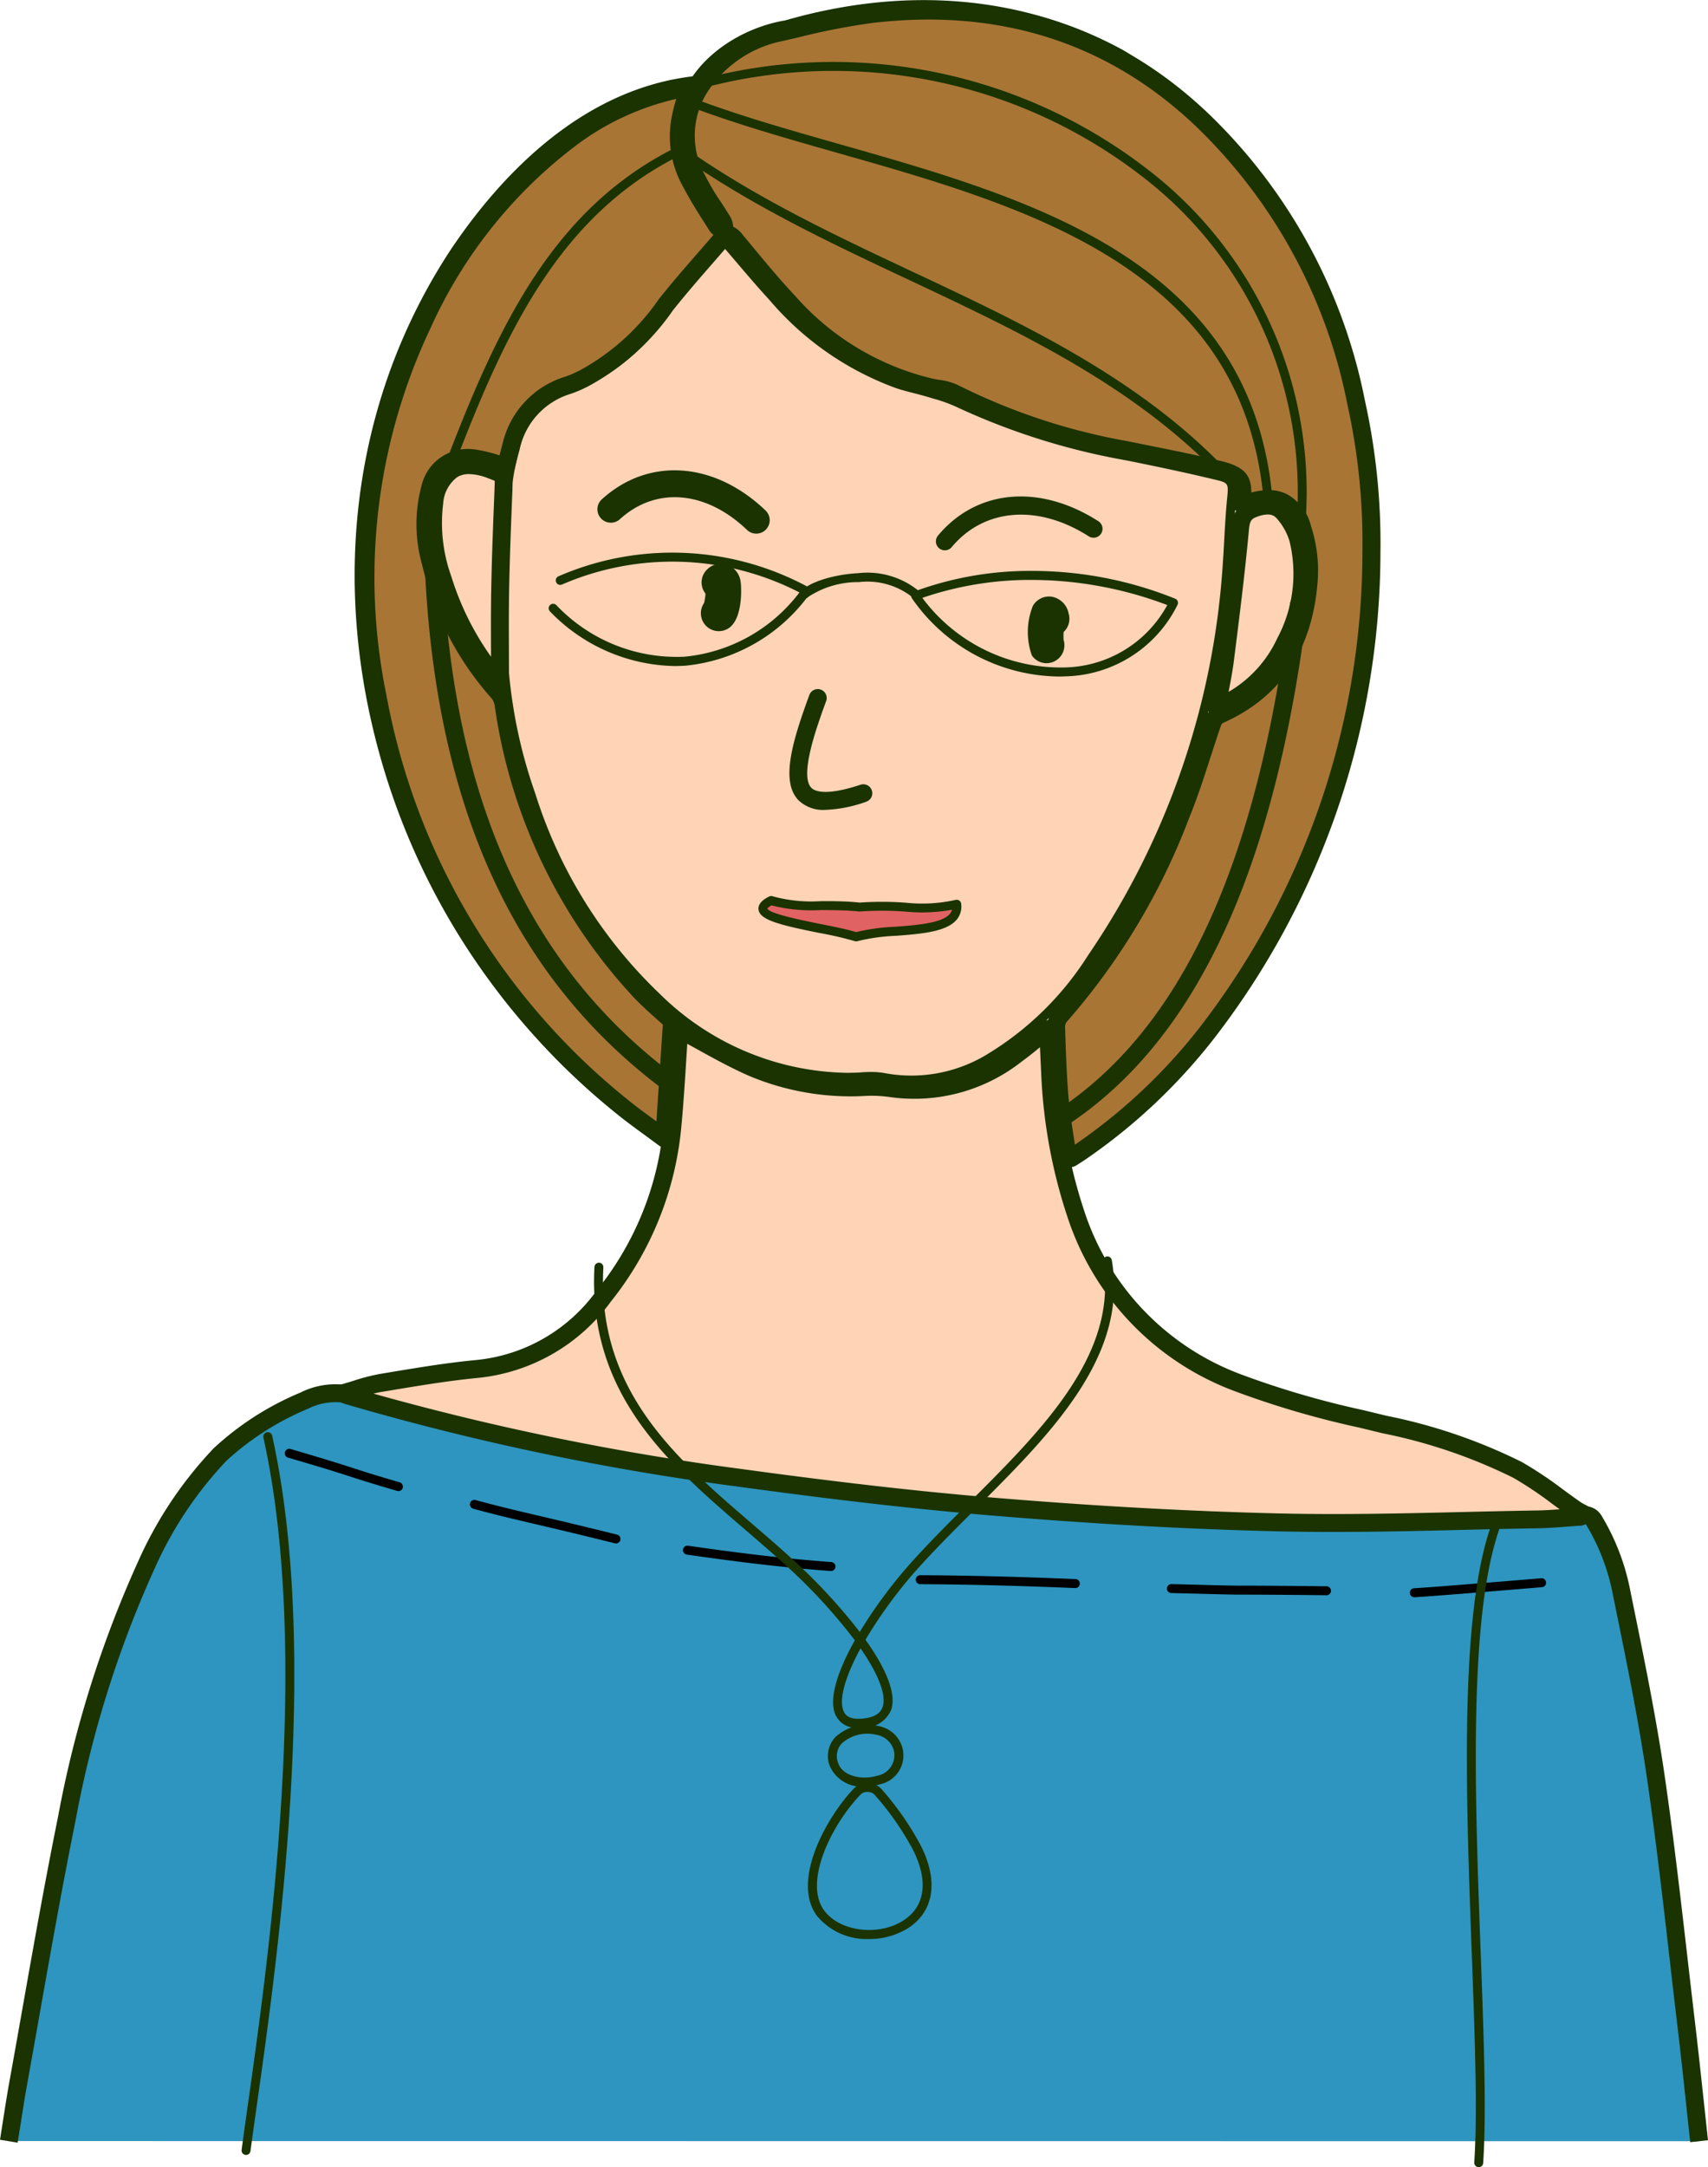
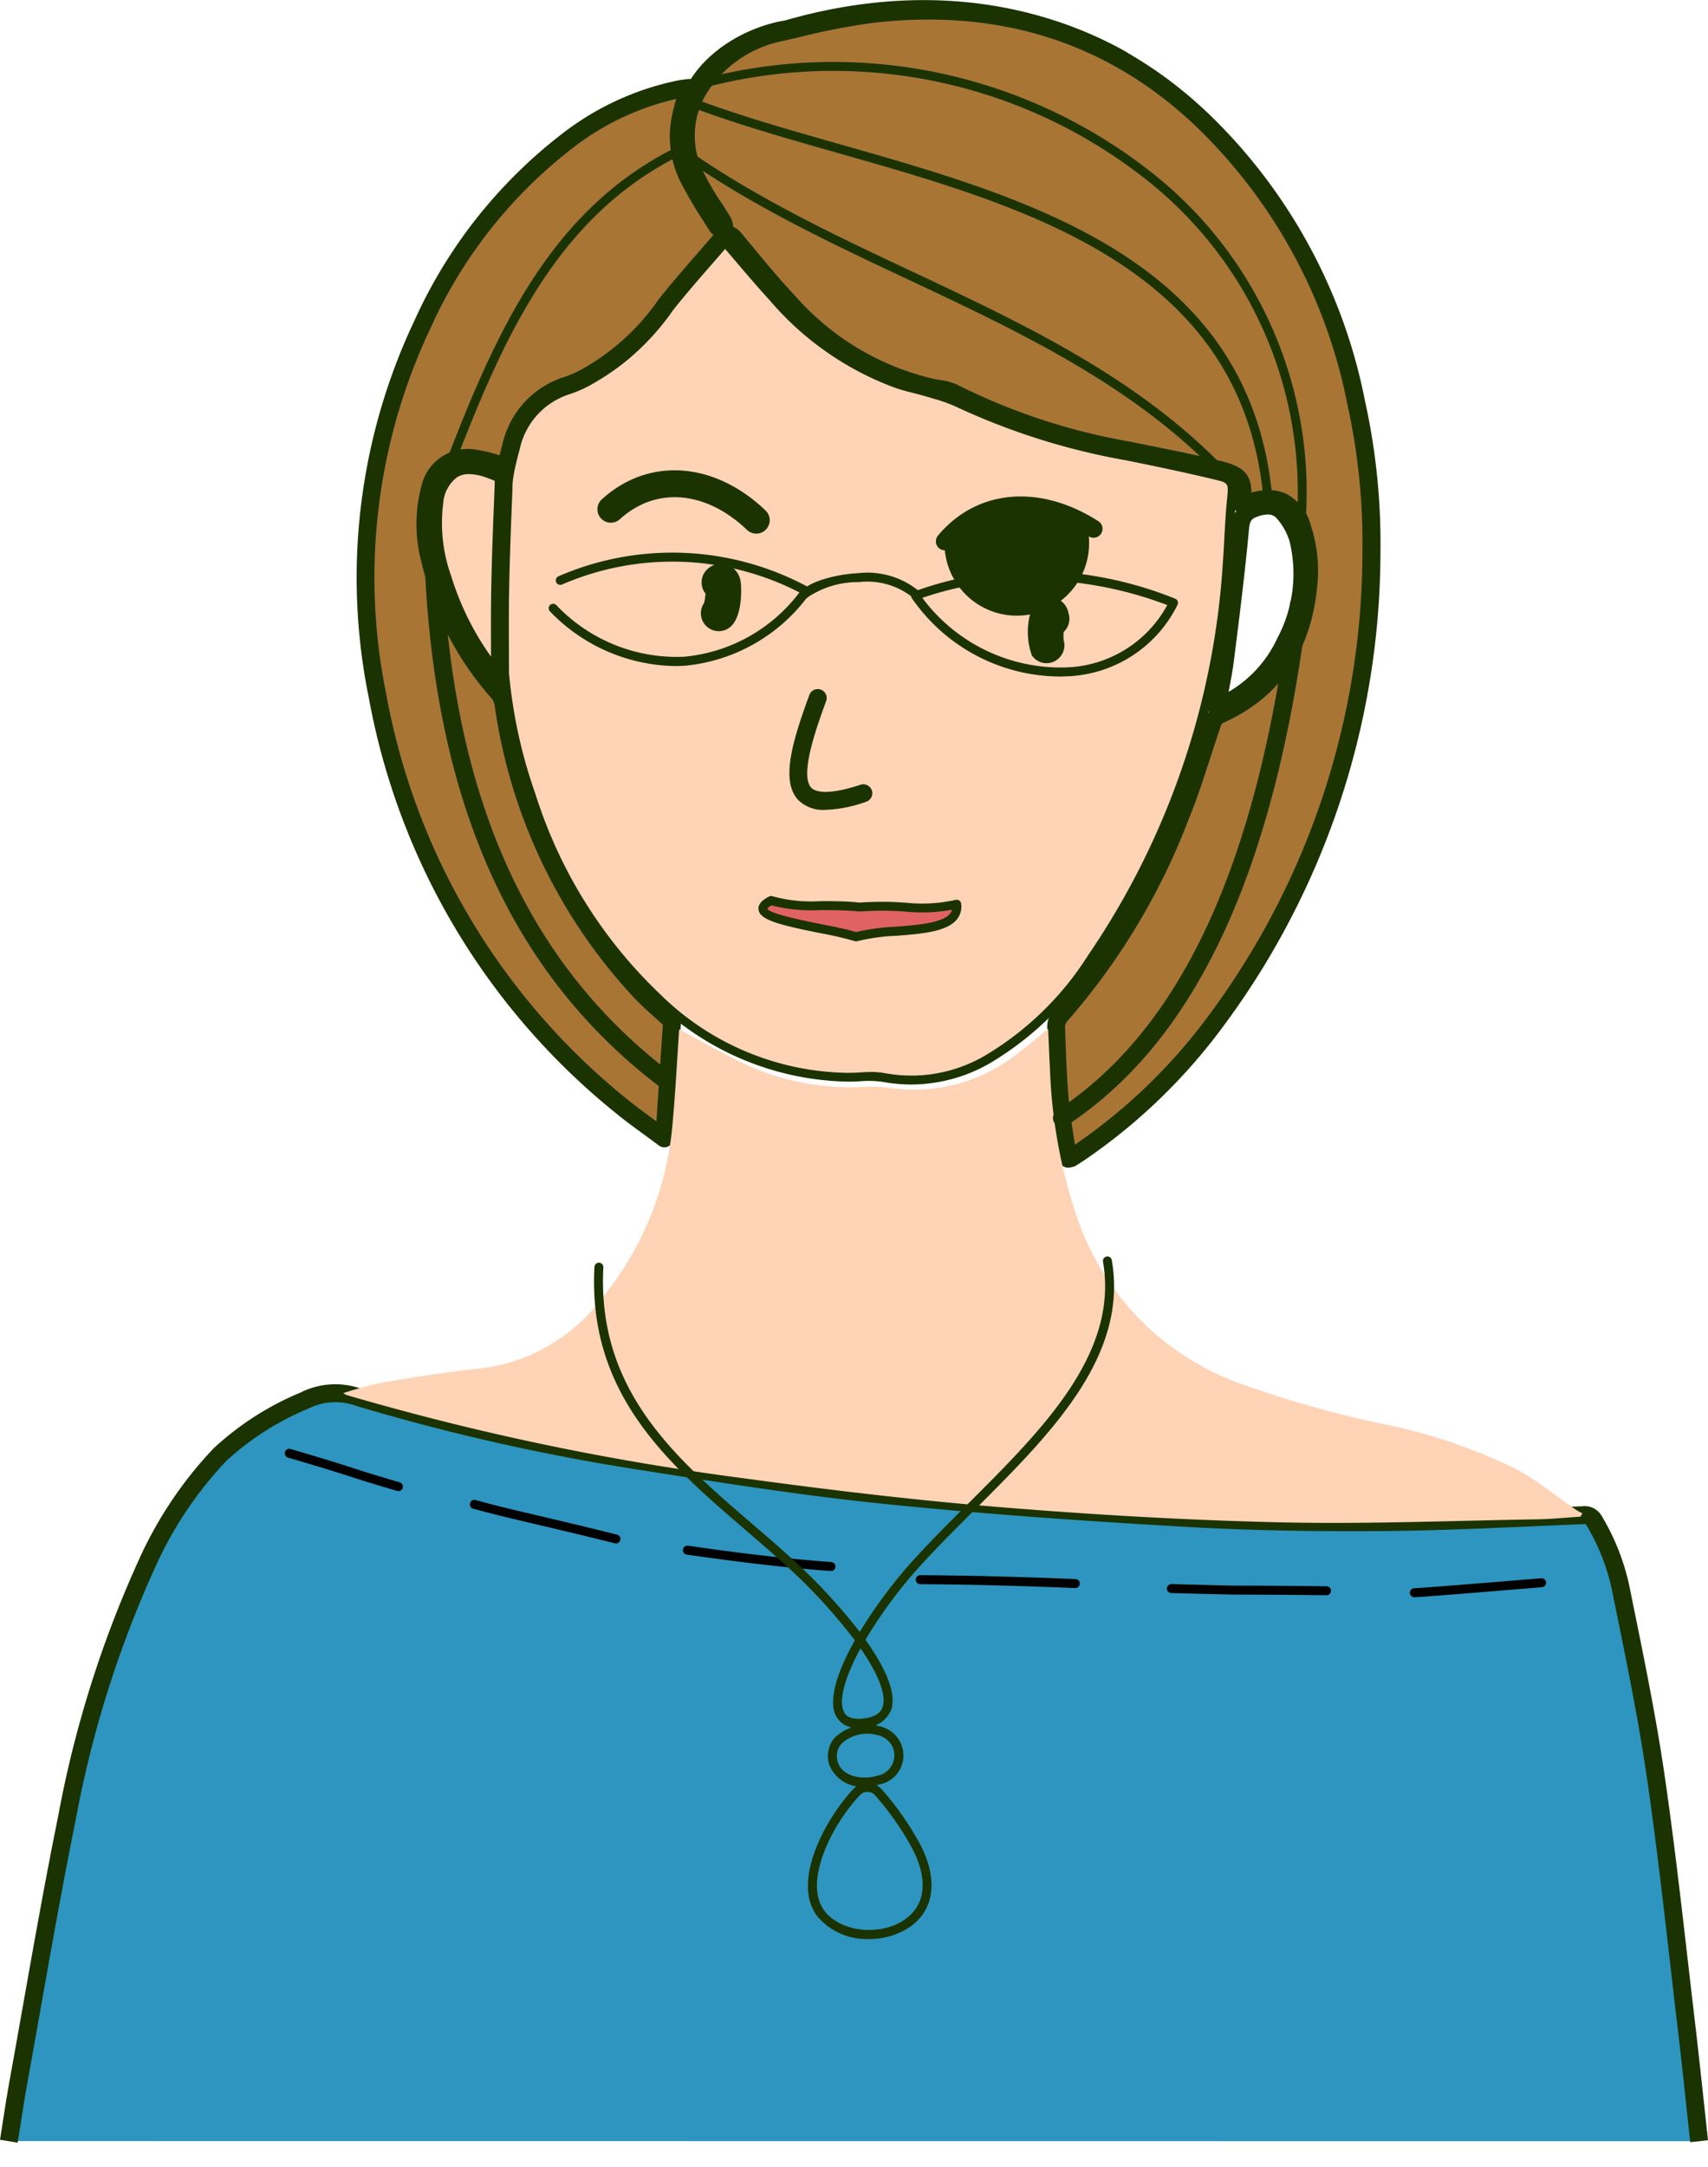
<svg xmlns="http://www.w3.org/2000/svg" width="118.758" height="150.598" viewBox="0 0 118.758 150.598">
  <defs>
    <style>.a{fill:#2d95bf;}.b{fill:#1a3300;}.c{fill:#ffd3b6;}.d{fill:#a97535;}.e{fill:#e16262;}</style>
  </defs>
  <g transform="translate(0 0.119)">
    <g transform="translate(0 96.079)">
      <path class="a" d="M4671.924,483.84c-.294-2.7-.563-5.343-.875-7.975-.684-5.764-1.289-11.541-2.124-17.284-.624-4.291-1.509-8.546-2.376-12.8a15.4,15.4,0,0,0-1.926-5.069.732.732,0,0,0-.763-.377c-4.64.181-9.279.444-13.921.479-4.6.035-9.212-.031-13.8-.3-6.9-.4-13.8-.871-20.677-1.57-5.608-.57-11.191-1.441-16.764-2.321a148.585,148.585,0,0,1-19.966-4.484,4.81,4.81,0,0,0-3.782.229,19.87,19.87,0,0,0-5.858,3.745,27.551,27.551,0,0,0-5.122,7.666,76.775,76.775,0,0,0-5.537,17.635c-1.242,6.114-2.272,12.271-3.383,18.411-.241,1.33-.435,2.67-.649,4.005" transform="translate(-4553.784 -431.244)" />
      <path class="b" d="M4554.636,483.561l-1.226-.2c.068-.423.134-.848.2-1.272.143-.916.285-1.832.449-2.745.312-1.712.614-3.425.918-5.138.772-4.36,1.572-8.87,2.468-13.286a76.666,76.666,0,0,1,5.583-17.777,27.8,27.8,0,0,1,5.241-7.836,20.363,20.363,0,0,1,6.033-3.87,5.384,5.384,0,0,1,4.229-.264,146.975,146.975,0,0,0,19.884,4.464c6.193.978,11.356,1.77,16.729,2.317,5.923.6,12.292,1.086,20.65,1.568,4.1.237,8.6.333,13.764.294,3.4-.026,6.868-.177,10.219-.324q1.841-.08,3.683-.155a1.353,1.353,0,0,1,1.314.671,15.911,15.911,0,0,1,2.006,5.272l.152.746c.806,3.947,1.64,8.029,2.23,12.086.62,4.268,1.121,8.621,1.606,12.831q.257,2.235.521,4.469c.212,1.791.4,3.585.6,5.4q.137,1.282.278,2.58l-1.234.136q-.143-1.3-.279-2.583c-.193-1.811-.385-3.6-.6-5.386q-.266-2.236-.52-4.474c-.483-4.2-.983-8.545-1.6-12.795-.585-4.022-1.415-8.085-2.217-12.015l-.153-.746a14.676,14.676,0,0,0-1.844-4.865.292.292,0,0,0-.058-.075h0a.565.565,0,0,0-.153-.008q-1.838.073-3.677.156c-3.362.147-6.838.3-10.264.324-5.19.039-9.715-.058-13.845-.3-8.377-.483-14.762-.968-20.7-1.573-5.406-.55-10.587-1.345-16.8-2.326a148.191,148.191,0,0,1-20.05-4.5,4.188,4.188,0,0,0-3.331.194,19.4,19.4,0,0,0-5.686,3.62,26.536,26.536,0,0,0-5,7.5,75.452,75.452,0,0,0-5.491,17.493c-.892,4.4-1.69,8.9-2.462,13.255q-.456,2.572-.917,5.143c-.164.9-.3,1.807-.445,2.714Q4554.739,482.922,4554.636,483.561Z" transform="translate(-4553.41 -430.866)" />
    </g>
    <g transform="translate(34.622 16.256)">
      <path class="c" d="M4625.033,303.2c-.333.376-.65.709-.939,1.066-1.114,1.378-2.241,2.748-3.323,4.153a14.412,14.412,0,0,1-6.656,5.2,5.334,5.334,0,0,0-3.479,3.645,18.445,18.445,0,0,0-.744,5.252c-.062,2.108-.11,4.216-.2,6.323a35.031,35.031,0,0,0,1.965,12.926A33.279,33.279,0,0,0,4620.4,355.8a19.388,19.388,0,0,0,13.217,5.565,15.637,15.637,0,0,1,2.552.023,10.489,10.489,0,0,0,7.173-1.231,21.889,21.889,0,0,0,7.3-7.086,54.41,54.41,0,0,0,9.422-27.433c.108-1.5.154-3,.3-4.495.1-1.032.055-1.324-.935-1.564-2.1-.509-4.216-.952-6.334-1.38a46.765,46.765,0,0,1-11.7-3.678,13,13,0,0,0-1.982-.7c-.755-.232-1.533-.386-2.282-.634a20.831,20.831,0,0,1-8.678-6.047C4627.312,305.9,4626.241,304.6,4625.033,303.2Z" transform="translate(-4609.349 -302.89)" />
      <path class="b" d="M4637.9,361.689a10.923,10.923,0,0,1-1.978-.182,7.048,7.048,0,0,0-1.6-.042c-.3.014-.606.028-.9.023A19.788,19.788,0,0,1,4620,355.841a33.394,33.394,0,0,1-8.823-14.167,35.08,35.08,0,0,1-1.983-13.041c.069-1.573.113-3.148.156-4.722l.046-1.6a18.779,18.779,0,0,1,.761-5.339,5.634,5.634,0,0,1,3.671-3.843,13.974,13.974,0,0,0,6.511-5.092c.856-1.11,1.753-2.216,2.62-3.285l.708-.874c.2-.245.409-.479.63-.722l.318-.353a.3.3,0,0,1,.234-.105.31.31,0,0,1,.232.108c.385.444.755.879,1.119,1.307.783.918,1.521,1.786,2.3,2.626a20.374,20.374,0,0,0,8.547,5.962c.4.133.825.242,1.234.347.348.09.7.18,1.041.285l.306.093a10.94,10.94,0,0,1,1.723.626,46.792,46.792,0,0,0,11.62,3.652c1.9.384,4.146.849,6.346,1.382,1.206.291,1.283.8,1.171,1.9-.094.926-.147,1.876-.2,2.795-.032.564-.064,1.129-.1,1.692a54.961,54.961,0,0,1-9.476,27.587,22.012,22.012,0,0,1-7.4,7.182A11.05,11.05,0,0,1,4637.9,361.689Zm-2.821-.871a5.28,5.28,0,0,1,.955.076,10.132,10.132,0,0,0,6.968-1.2,21.426,21.426,0,0,0,7.193-6.99,54.347,54.347,0,0,0,9.368-27.278c.04-.56.072-1.121.1-1.682.052-.926.106-1.882.2-2.823s.083-1.04-.7-1.229c-2.19-.531-4.426-.994-6.323-1.376a47.361,47.361,0,0,1-11.773-3.7,10.4,10.4,0,0,0-1.626-.588l-.309-.093c-.334-.1-.674-.19-1.013-.277-.42-.108-.854-.219-1.276-.359a20.967,20.967,0,0,1-8.808-6.13c-.784-.85-1.526-1.721-2.313-2.645-.29-.34-.584-.685-.887-1.036l-.084.095c-.213.235-.417.46-.607.7l-.708.874c-.865,1.066-1.759,2.169-2.61,3.273a14.56,14.56,0,0,1-6.8,5.3,5.05,5.05,0,0,0-3.283,3.449,18.22,18.22,0,0,0-.729,5.163l-.045,1.6c-.043,1.577-.088,3.155-.157,4.731a34.459,34.459,0,0,0,1.949,12.813,32.793,32.793,0,0,0,8.657,13.91,18.939,18.939,0,0,0,13.01,5.481c.287,0,.576-.009.866-.022C4634.551,360.831,4634.813,360.818,4635.076,360.818Z" transform="translate(-4609.159 -302.701)" />
    </g>
    <g transform="translate(24.812)">
      <path class="d" d="M4615.653,347.806c-.707-.658-1.53-1.34-2.257-2.113a37.07,37.07,0,0,1-9.466-19.936,1.723,1.723,0,0,0-.385-.813,20.62,20.62,0,0,1-4.674-9.022,9.6,9.6,0,0,1-.041-5.139,2.678,2.678,0,0,1,3.132-2.059,16.759,16.759,0,0,1,2.146.552c.111-.439.212-.886.34-1.325a5.81,5.81,0,0,1,3.953-4.32,8.429,8.429,0,0,0,1.092-.463,16.43,16.43,0,0,0,5.723-5.123c1.25-1.586,2.615-3.081,3.927-4.618.333-.39.569-.315.888.069,1.227,1.476,2.435,2.973,3.75,4.368a19.035,19.035,0,0,0,9.872,5.919,6.336,6.336,0,0,1,1.626.4,43.028,43.028,0,0,0,11.81,3.921c2.221.452,4.451.871,6.652,1.411,1.518.374,1.694.759,1.531,2.344,0,.025.046.056.071.083,2.148-.858,3.482-.394,4.147,1.652a9.31,9.31,0,0,1,.45,3.379c-.27,4.337-2.093,7.721-6.237,9.553a.953.953,0,0,0-.455.509c-.74,2.125-1.349,4.3-2.2,6.381a46.187,46.187,0,0,1-8.426,14.042,1.2,1.2,0,0,0-.26.781c.057,1.669.105,3.341.252,5,.122,1.376.375,2.741.571,4.124a1.313,1.313,0,0,0,.235-.062c.194-.122.387-.246.576-.375a39.089,39.089,0,0,0,9.013-8.523,54.514,54.514,0,0,0,11.271-33.194,45.042,45.042,0,0,0-1.062-10.386,37.433,37.433,0,0,0-10.573-19.513c-6.524-6.286-14.339-8.526-23.182-7.474a60.219,60.219,0,0,0-6.235,1.257,8.7,8.7,0,0,0-5.742,4,6.263,6.263,0,0,0-.08,6.239c.49,1.027,1.194,1.951,1.782,2.933a1.9,1.9,0,0,1,.13.584c-.181-.092-.439-.137-.532-.286-.694-1.111-1.427-2.207-2.007-3.378a6.489,6.489,0,0,1-.571-3.913,22.776,22.776,0,0,1,.61-2.321c-.238.035-.482.059-.721.107a18.791,18.791,0,0,0-7.654,3.525,33.661,33.661,0,0,0-10.132,12.773,40.958,40.958,0,0,0-3.142,25.853,47.372,47.372,0,0,0,16.951,28.5c.911.748,1.886,1.419,2.99,2.246Z" transform="translate(-4593.739 -276.976)" />
      <path class="b" d="M4642.812,357.62a.615.615,0,0,1-.344-.1.624.624,0,0,1-.271-.43c-.059-.424-.125-.846-.19-1.267-.148-.943-.3-1.917-.385-2.889-.135-1.546-.188-3.118-.24-4.637l-.014-.4a1.805,1.805,0,0,1,.422-1.223,45.147,45.147,0,0,0,8.311-13.857c.539-1.323.992-2.722,1.431-4.074.246-.76.492-1.522.755-2.276a1.569,1.569,0,0,1,.791-.875c3.671-1.622,5.591-4.574,5.867-9.022a8.7,8.7,0,0,0-.419-3.147,2.294,2.294,0,0,0-1.062-1.489,2.931,2.931,0,0,0-2.266.222.62.62,0,0,1-.7-.168.64.64,0,0,1-.221-.569c.137-1.331.106-1.378-1.063-1.665-1.712-.42-3.479-.774-5.187-1.116l-1.44-.29a44.131,44.131,0,0,1-11.976-3.981,3.278,3.278,0,0,0-.958-.251c-.172-.029-.343-.057-.509-.093a19.547,19.547,0,0,1-10.192-6.1c-1.124-1.192-2.182-2.471-3.2-3.708l-.567-.685q-.6.7-1.208,1.394c-.886,1.017-1.8,2.068-2.646,3.138a16.982,16.982,0,0,1-5.947,5.3l-.127.06a7.789,7.789,0,0,1-1.045.434,5.15,5.15,0,0,0-3.539,3.9c-.084.291-.157.586-.229.879l-.105.427a.622.622,0,0,1-.76.448c-.231-.062-.46-.13-.689-.2a8.58,8.58,0,0,0-1.376-.338,2.067,2.067,0,0,0-2.462,1.629,9.129,9.129,0,0,0,.054,4.81,20.093,20.093,0,0,0,4.536,8.753,2.358,2.358,0,0,1,.53,1.121,36.214,36.214,0,0,0,9.307,19.611c.484.514,1.02.994,1.537,1.458.237.212.469.42.689.625a.626.626,0,0,1,.2.5l-.541,8.151a.621.621,0,0,1-.991.458c-.362-.27-.709-.524-1.044-.77-.69-.5-1.343-.98-1.968-1.493a48.148,48.148,0,0,1-17.167-28.861,41.7,41.7,0,0,1,3.19-26.238,34.026,34.026,0,0,1,10.32-13,19.5,19.5,0,0,1,7.905-3.637c.178-.036.36-.06.54-.084l.214-.029a.631.631,0,0,1,.438.1,9.315,9.315,0,0,1,5.922-3.948l1.1-.254a47.84,47.84,0,0,1,5.2-1.014c9.308-1.106,17.273,1.464,23.686,7.643a37.781,37.781,0,0,1,10.749,19.829,45.771,45.771,0,0,1,1.077,10.531,55.359,55.359,0,0,1-11.4,33.564,39.868,39.868,0,0,1-9.155,8.658c-.2.133-.4.261-.6.387a.843.843,0,0,1-.291.11l-.12.028A.6.6,0,0,1,4642.812,357.62Zm13.948-47.081a2.856,2.856,0,0,1,1.229.26,3.436,3.436,0,0,1,1.716,2.231,9.959,9.959,0,0,1,.479,3.611c-.3,4.887-2.525,8.28-6.607,10.084a.379.379,0,0,0-.118.146c-.26.745-.5,1.5-.747,2.249-.445,1.374-.9,2.795-1.462,4.161a46.35,46.35,0,0,1-8.544,14.228.629.629,0,0,0-.1.338l.014.4c.05,1.5.1,3.056.236,4.569.082.931.23,1.885.374,2.808.021.135.042.27.063.4a38.646,38.646,0,0,0,8.849-8.373,54.146,54.146,0,0,0,11.141-32.824,44.529,44.529,0,0,0-1.047-10.243,36.573,36.573,0,0,0-10.4-19.2c-6.132-5.908-13.763-8.365-22.679-7.3a46.893,46.893,0,0,0-5.069.99l-1.1.255a8.091,8.091,0,0,0-5.349,3.714,5.659,5.659,0,0,0-.049,5.647,15.942,15.942,0,0,0,1.084,1.827c.228.348.456.7.669,1.054a1.557,1.557,0,0,1,.185.637.233.233,0,0,1,0,.032,1.6,1.6,0,0,1,.6.478l.574.692c1.01,1.221,2.054,2.484,3.15,3.647a18.353,18.353,0,0,0,9.553,5.738c.146.032.3.057.449.082a4.308,4.308,0,0,1,1.337.38,42.974,42.974,0,0,0,11.642,3.861l1.436.288c1.721.345,3.5.7,5.24,1.129,1.6.392,2.041,1,2.05,2.175A4.593,4.593,0,0,1,4656.76,310.54Zm-41.187-27.182a18.364,18.364,0,0,0-7.13,3.356,32.775,32.775,0,0,0-9.943,12.542,40.464,40.464,0,0,0-3.093,25.468,46.924,46.924,0,0,0,16.735,28.131c.6.491,1.235.957,1.912,1.45l.139.1.446-6.72c-.148-.135-.3-.272-.455-.409-.538-.481-1.093-.979-1.614-1.533a37.422,37.422,0,0,1-9.627-20.262,1.11,1.11,0,0,0-.239-.5,21.329,21.329,0,0,1-4.812-9.292,10.278,10.278,0,0,1-.028-5.468,3.306,3.306,0,0,1,3.8-2.489,9.628,9.628,0,0,1,1.579.381l.042.012c.06-.242.121-.483.191-.722a6.373,6.373,0,0,1,4.367-4.742,6.654,6.654,0,0,0,.877-.369l.131-.062a15.933,15.933,0,0,0,5.5-4.945c.863-1.095,1.79-2.158,2.687-3.186.375-.431.751-.862,1.124-1.3a.93.93,0,0,1-.275-.278l-.41-.65a30.955,30.955,0,0,1-1.627-2.782,7.133,7.133,0,0,1-.629-4.286A11.451,11.451,0,0,1,4615.573,283.357Z" transform="translate(-4593.364 -276.601)" />
    </g>
    <g transform="translate(23.239 70.761)">
      <path class="c" d="M4615.193,391.238c-.146,2.124-.257,4.373-.465,6.614a22.015,22.015,0,0,1-4.771,11.9,12.422,12.422,0,0,1-8.819,5.083c-2.234.218-4.455.6-6.671.966a26.684,26.684,0,0,0-2.635.721c.189.108.206.122.225.128a181.265,181.265,0,0,0,27.409,5.759c5.94.814,11.9,1.531,17.874,2.021,6.514.535,13.049.917,19.582,1.069,5.973.139,11.954-.112,17.931-.209,1-.016,2.008-.121,3.012-.186l.129-.23c-.146-.08-.3-.148-.437-.242-1.352-.932-2.635-1.989-4.063-2.779a37.593,37.593,0,0,0-9.43-3.2,74.106,74.106,0,0,1-10.076-2.878,18.622,18.622,0,0,1-11.193-11.649,35.855,35.855,0,0,1-1.813-9.946c-.051-.969-.088-1.939-.134-2.971-.77.618-1.456,1.221-2.192,1.753a11.537,11.537,0,0,1-8.625,2.378,9.932,9.932,0,0,0-1.8-.108,17.707,17.707,0,0,1-7.941-1.339C4618.529,393.126,4616.869,392.122,4615.193,391.238Z" transform="translate(-4591.209 -390.592)" />
-       <path class="b" d="M4660.268,425.79q-1.875,0-3.741-.041c-6.168-.144-12.586-.494-19.619-1.071-5.321-.437-11.012-1.081-17.907-2.025a181.113,181.113,0,0,1-27.5-5.78.838.838,0,0,1-.2-.093l-.156-.09a.623.623,0,0,1,.142-1.141c.306-.085.6-.175.878-.262a13.951,13.951,0,0,1,1.823-.473l.425-.071c2.053-.342,4.175-.7,6.288-.9a11.714,11.714,0,0,0,8.393-4.85,21.243,21.243,0,0,0,4.639-11.575c.144-1.538.241-3.091.334-4.593.043-.678.084-1.348.13-2.006a.621.621,0,0,1,.908-.508c.519.274,1.036.559,1.556.845,1.135.625,2.309,1.272,3.5,1.8a16.949,16.949,0,0,0,7.666,1.287,10.3,10.3,0,0,1,1.911.114,10.906,10.906,0,0,0,8.175-2.267c.484-.35.95-.734,1.442-1.142.236-.194.475-.392.724-.591a.621.621,0,0,1,1.009.458l.043,1c.028.67.056,1.32.091,1.971A35.106,35.106,0,0,0,4643,403.55a18.114,18.114,0,0,0,10.837,11.276,62.054,62.054,0,0,0,8.565,2.505l1.592.386a37.6,37.6,0,0,1,9.417,3.218,27.344,27.344,0,0,1,2.852,1.9c.419.306.838.613,1.265.907a1.946,1.946,0,0,0,.227.128l.157.082a.623.623,0,0,1,.242.851l-.131.234a.624.624,0,0,1-.5.313c-.315.02-.63.044-.945.068-.683.053-1.391.107-2.1.118-1.692.027-3.384.067-5.077.107C4666.406,425.718,4663.334,425.79,4660.268,425.79Zm-66.71-9.612a182.671,182.671,0,0,0,25.611,5.241c6.873.941,12.542,1.582,17.841,2.017,7.008.575,13.4.924,19.546,1.068,4.265.1,8.613,0,12.819-.1,1.7-.04,3.391-.08,5.086-.107.519-.008,1.051-.042,1.574-.081l-.5-.367a26.273,26.273,0,0,0-2.72-1.82,36.643,36.643,0,0,0-9.112-3.1l-1.588-.386a62.818,62.818,0,0,1-8.735-2.559,19.307,19.307,0,0,1-11.549-12.024,36.349,36.349,0,0,1-1.848-10.118c-.03-.574-.055-1.148-.081-1.735-.419.346-.829.675-1.261.988a12.079,12.079,0,0,1-9.076,2.489,9.253,9.253,0,0,0-1.684-.1,18.2,18.2,0,0,1-8.214-1.39c-1.247-.546-2.445-1.207-3.6-1.846l-.69-.379q-.032.514-.066,1.035c-.094,1.512-.192,3.074-.337,4.631a22.754,22.754,0,0,1-4.9,12.235,13.04,13.04,0,0,1-9.244,5.315c-2.07.2-4.172.552-6.2.89l-.427.071C4593.98,416.078,4593.77,416.124,4593.558,416.178Z" transform="translate(-4590.83 -390.215)" />
    </g>
    <g transform="translate(83.965 34.392)">
-       <path class="c" d="M4689.61,346.858c.289-.125.5-.2.7-.305a8.915,8.915,0,0,0,4.086-4.24,10.188,10.188,0,0,0,.893-7.165,4.852,4.852,0,0,0-1.01-1.825,1.725,1.725,0,0,0-2.075-.3c-.7.257-.89.69-.959,1.441-.28,3.028-.663,6.048-1.043,9.066C4690.064,344.617,4689.822,345.691,4689.61,346.858Z" transform="translate(-4688.989 -332.198)" />
      <path class="b" d="M4689.231,347.1a.621.621,0,0,1-.611-.733c.068-.377.139-.744.209-1.1.147-.758.286-1.474.377-2.194.374-2.96.761-6.02,1.041-9.045a2.01,2.01,0,0,1,1.364-1.968,2.286,2.286,0,0,1,2.761.481,5.469,5.469,0,0,1,1.138,2.07,10.7,10.7,0,0,1-.935,7.595,9.541,9.541,0,0,1-4.366,4.525c-.144.073-.293.136-.469.21l-.262.111A.609.609,0,0,1,4689.231,347.1Zm3.566-14.039a2.259,2.259,0,0,0-.76.165c-.376.138-.5.275-.554.913-.282,3.046-.67,6.117-1.045,9.087-.092.724-.226,1.426-.369,2.164a8.376,8.376,0,0,0,3.387-3.728,9.508,9.508,0,0,0,.852-6.736,4.221,4.221,0,0,0-.882-1.58A.756.756,0,0,0,4692.8,333.066Z" transform="translate(-4688.61 -331.822)" />
    </g>
    <g transform="translate(29.464 31.58)">
      <path class="c" d="M4606.534,343.429c0-2.255-.031-4.337.007-6.416.043-2.356.138-4.712.232-7.066.04-.975.066-.973-.862-1.321-2.172-.814-3.539-.059-3.94,2.236a11.318,11.318,0,0,0,.584,5.362A20.3,20.3,0,0,0,4606.534,343.429Z" transform="translate(-4601.231 -327.684)" />
      <path class="b" d="M4606.156,343.674a.621.621,0,0,1-.474-.22,20.926,20.926,0,0,1-4.1-7.423,12.079,12.079,0,0,1-.6-5.655,3.185,3.185,0,0,1,4.769-2.712c1.152.431,1.318.673,1.27,1.85l0,.08c-.092,2.3-.188,4.676-.232,7.053-.026,1.424-.02,2.839-.014,4.337,0,.676.007,1.363.007,2.068a.624.624,0,0,1-.408.585A.614.614,0,0,1,4606.156,343.674Zm-2.148-15.122a1.6,1.6,0,0,0-.813.2,2.487,2.487,0,0,0-.99,1.843,10.927,10.927,0,0,0,.565,5.068,19.524,19.524,0,0,0,2.76,5.576c0-.082,0-.164,0-.245-.005-1.505-.012-2.928.014-4.366.045-2.391.14-4.775.232-7.08l0-.081c.007-.163.016-.343.011-.443-.1-.05-.3-.126-.472-.189A3.81,3.81,0,0,0,4604.008,328.552Z" transform="translate(-4600.854 -327.306)" />
    </g>
  </g>
  <g transform="translate(52.736 62.264)">
    <path class="e" d="M4645.553,377.335c-2.388-.239-4.654.119-6.153-.453-2.5,1.262,3.856,1.842,5.895,2.524,2.228-.708,7.261.016,7.011-2.271C4649.724,377.722,4648.792,377.1,4645.553,377.335Z" transform="translate(-4638.515 -376.57)" />
    <path class="b" d="M4645.106,379.529a.32.32,0,0,1-.1-.016,24,24,0,0,0-2.426-.561c-2.817-.565-4.155-.909-4.25-1.626-.067-.5.54-.81.741-.911a.308.308,0,0,1,.25-.013,10.121,10.121,0,0,0,3.342.336c.869,0,1.767,0,2.7.1a22.57,22.57,0,0,1,3.237.011,10.636,10.636,0,0,0,3.443-.2.312.312,0,0,1,.249.05.306.306,0,0,1,.128.22,1.416,1.416,0,0,1-.308,1.1c-.707.856-2.484.993-4.2,1.126a13.384,13.384,0,0,0-2.714.376A.335.335,0,0,1,4645.106,379.529Zm-5.871-2.5c-.257.146-.291.23-.291.232.165.357,2.5.825,3.758,1.077.93.186,1.811.363,2.407.55a14.672,14.672,0,0,1,2.758-.373c1.516-.117,3.232-.25,3.772-.9a.734.734,0,0,0,.147-.282,11.553,11.553,0,0,1-3.219.133,22.022,22.022,0,0,0-3.182-.009.388.388,0,0,1-.054,0c-.917-.092-1.809-.094-2.671-.1A11.211,11.211,0,0,1,4639.235,377.033Z" transform="translate(-4638.326 -376.381)" />
  </g>
  <path class="b" d="M4631.34,333.285a.926.926,0,0,1-.643-.258c-2.861-2.735-6.333-3.027-8.843-.742a.933.933,0,0,1-1.252-1.384c3.24-2.949,7.814-2.637,11.381.774a.933.933,0,0,1-.643,1.61Z" transform="translate(-4578.756 -296.203)" />
-   <path class="b" d="M4658.814,335.544a.612.612,0,0,1-.4-.145.623.623,0,0,1-.078-.878c2.688-3.221,7.065-3.614,11.151-1a.622.622,0,0,1-.667,1.051c-3.528-2.255-7.27-1.959-9.532.752A.617.617,0,0,1,4658.814,335.544Z" transform="translate(-4593.118 -297.302)" />
+   <path class="b" d="M4658.814,335.544a.612.612,0,0,1-.4-.145.623.623,0,0,1-.078-.878c2.688-3.221,7.065-3.614,11.151-1a.622.622,0,0,1-.667,1.051A.617.617,0,0,1,4658.814,335.544Z" transform="translate(-4593.118 -297.302)" />
  <path class="b" d="M4669.784,347.6a1.237,1.237,0,0,1-1.022-.537,4.865,4.865,0,0,1,.071-3.451,1.3,1.3,0,0,1,1.285-.637,1.449,1.449,0,0,1,1.2,1.18,1.25,1.25,0,0,1-.352,1.281c-.008.212-.009.418,0,.541a1.248,1.248,0,0,1-.478,1.4A1.233,1.233,0,0,1,4669.784,347.6Zm1.023-1.951h0Zm0,0h0Z" transform="translate(-4597.015 -301.514)" />
  <path class="b" d="M4633.121,343.994a1.246,1.246,0,0,1-1.021-1.956,3.806,3.806,0,0,0,.1-.654,1.248,1.248,0,0,1,.135-1.7,1.361,1.361,0,0,1,1.367-.308,1.436,1.436,0,0,1,.942,1.2c.05.276.17,2.4-.738,3.14A1.236,1.236,0,0,1,4633.121,343.994Zm-.783-2.213h0Z" transform="translate(-4583.146 -300.134)" />
  <path class="b" d="M4643.343,342.108a.312.312,0,0,1-.24-.51c.5-.612,2.241-1.16,3.953-1.246a5.633,5.633,0,0,1,4.113,1.167.311.311,0,1,1-.436.443,5.054,5.054,0,0,0-3.646-.988,6.285,6.285,0,0,0-3.505,1.021A.308.308,0,0,1,4643.343,342.108Z" transform="translate(-4587.373 -300.523)" />
  <g transform="translate(38.15 38.393)">
    <path class="b" d="M4623.569,345.944a12.33,12.33,0,0,1-8.637-3.792.311.311,0,0,1,.436-.444,11.54,11.54,0,0,0,8.9,3.589,11.364,11.364,0,0,0,8.006-4.467,19.308,19.308,0,0,0-16.514-.548.311.311,0,0,1-.234-.577,19.871,19.871,0,0,1,17.37.757.3.3,0,0,1,.152.209.309.309,0,0,1-.057.252,12.068,12.068,0,0,1-8.681,5C4624.066,345.935,4623.817,345.944,4623.569,345.944Z" transform="translate(-4614.839 -338.054)" />
    <path class="b" d="M4665.7,347.444A12.583,12.583,0,0,1,4655.469,342a.311.311,0,0,1,.126-.448,23.247,23.247,0,0,1,8.362-1.446,26.557,26.557,0,0,1,9.834,1.934.31.31,0,0,1,.147.429,8.921,8.921,0,0,1-7.768,4.963C4666.015,347.44,4665.858,347.444,4665.7,347.444Zm-9.5-5.466a11.98,11.98,0,0,0,9.943,4.834,8.3,8.3,0,0,0,7.086-4.334,26.754,26.754,0,0,0-9.294-1.747A23.156,23.156,0,0,0,4656.2,341.977Z" transform="translate(-4630.218 -338.825)" />
  </g>
-   <path class="b" d="M4614.28,359.05a.31.31,0,0,1-.173-.053,48.456,48.456,0,0,1-19.605-28.308c-2.991-12.053-1.1-24.053,5.326-33.788,3.413-5.07,9.161-11.272,17.176-12.04a.311.311,0,0,1,.06.62c-7.775.745-13.383,6.81-16.72,11.767-6.325,9.586-8.187,21.409-5.24,33.292a47.837,47.837,0,0,0,19.351,27.942.312.312,0,0,1-.173.57Z" transform="translate(-4568.458 -279.597)" />
  <path class="b" d="M4603.83,314.725a.311.311,0,0,1-.289-.424c3.465-8.964,7.3-17.362,16.033-21.6a.312.312,0,0,1,.271.561c-8.53,4.142-12.306,12.423-15.725,21.266A.31.31,0,0,1,4603.83,314.725Z" transform="translate(-4572.399 -282.542)" />
  <path class="b" d="M4617.592,375.717a.614.614,0,0,1-.376-.128c-10.091-7.724-15.394-19.371-16.214-35.607a.621.621,0,1,1,1.241-.063c.8,15.848,5.943,27.192,15.726,34.68a.623.623,0,0,1-.377,1.118Z" transform="translate(-4571.444 -300.142)" />
  <path class="b" d="M4656.212,357.436a.311.311,0,0,1-.167-.574c12.8-8.2,21.268-25.463,21.08-42.944-.157-14.661-6.468-26.873-17.314-33.5-6.773-3.685-14.744-4.374-23.036-1.987-2.53.42-5.706,2.164-6.784,5.019-.938,2.484-.133,5.4,2.329,8.434a.311.311,0,1,1-.481.393c-3.3-4.061-3.141-7.161-2.429-9.047,1.173-3.1,4.476-4.95,7.229-5.4,8.417-2.426,16.549-1.718,23.482,2.053,11.046,6.752,17.466,19.155,17.625,34.036.189,17.687-8.4,35.159-21.367,43.475A.31.31,0,0,1,4656.212,357.436Z" transform="translate(-4582.051 -276.41)" />
  <path class="b" d="M4668.56,317.3a.308.308,0,0,1-.237-.11c-6.146-7.262-14.717-11.289-23.005-15.183-5.455-2.562-11.1-5.212-16.1-8.779a.311.311,0,0,1,.36-.508c4.958,3.534,10.573,6.172,16,8.723,8.349,3.922,16.982,7.978,23.215,15.344a.312.312,0,0,1-.036.439A.309.309,0,0,1,4668.56,317.3Z" transform="translate(-4582.089 -282.542)" />
  <path class="b" d="M4670.491,314.923a.311.311,0,0,1-.308-.277c-1.712-15.639-16.5-19.844-29.552-23.553-3.78-1.074-7.351-2.09-10.574-3.338a.311.311,0,0,1,.223-.581c3.2,1.238,6.755,2.249,10.521,3.32,13.239,3.763,28.243,8.028,30,24.084a.311.311,0,0,1-.274.344Z" transform="translate(-4582.38 -280.462)" />
  <path class="b" d="M4671.917,379.8a.623.623,0,0,1-.341-1.143c8.68-5.7,13.977-17.222,16.2-35.212a.621.621,0,1,1,1.233.153c-2.268,18.375-7.746,30.184-16.748,36.1A.619.619,0,0,1,4671.917,379.8Z" transform="translate(-4598.084 -301.489)" />
  <path class="b" d="M4673.191,315.612h-.021a.311.311,0,0,1-.29-.331,27.633,27.633,0,0,0-10.474-23.787,35.111,35.111,0,0,0-31.255-6.233.308.308,0,0,1-.383-.215.312.312,0,0,1,.214-.384,35.739,35.739,0,0,1,31.814,6.348,28.243,28.243,0,0,1,10.7,24.311A.312.312,0,0,1,4673.191,315.612Z" transform="translate(-4582.722 -279.022)" />
  <path d="M4593.192,440.994a.3.3,0,0,1-.087-.012c-1.966-.577-2.619-.789-3.309-1.013-.771-.25-1.568-.509-4.277-1.3a.312.312,0,0,1,.175-.6c2.718.8,3.519,1.058,4.294,1.309.686.223,1.334.434,3.292,1.008a.311.311,0,0,1-.087.61Z" transform="translate(-4565.493 -337.379)" />
  <path d="M4616.172,446.782a.346.346,0,0,1-.075-.009c-2.643-.656-4.333-1.052-5.66-1.363-1.595-.374-2.648-.622-4.2-1.044a.311.311,0,0,1,.163-.6c1.541.42,2.591.666,4.178,1.04,1.328.311,3.021.708,5.667,1.365a.311.311,0,0,1-.074.613Z" transform="translate(-4573.342 -339.529)" />
  <path d="M4640.154,450.626h-.023c-3.447-.258-6.487-.641-9.99-1.139a.311.311,0,0,1,.087-.617c3.491.5,6.52.878,9.949,1.135a.311.311,0,0,1-.023.622Z" transform="translate(-4582.387 -341.457)" />
  <path d="M4667.031,453.054h-.012c-4.106-.167-7.326-.248-10.769-.27a.311.311,0,0,1,0-.623h0c3.45.022,6.676.1,10.791.27a.311.311,0,0,1-.014.622Z" transform="translate(-4592.266 -342.7)" />
  <path d="M4695.137,453.926h0c-3.73-.04-5-.042-5.7-.043-.866,0-.866,0-3.517-.07l-1.572-.041a.312.312,0,0,1-.3-.32.321.321,0,0,1,.318-.3l1.571.04c2.643.069,2.643.069,3.5.07.7,0,1.975,0,5.709.043a.311.311,0,0,1,0,.623Z" transform="translate(-4602.914 -343.073)" />
  <path d="M4711.554,453.817a.312.312,0,0,1-.015-.623c1.354-.067,8.781-.689,8.843-.694a.311.311,0,0,1,.057.62c-.062.005-7.487.628-8.869.7Z" transform="translate(-4613.222 -342.827)" />
  <path class="b" d="M4638.3,449.359a1.582,1.582,0,0,1-1.579-.853c-.518-1.079.1-3.043,1.327-5.222a38.332,38.332,0,0,0-4.976-5.371c-.845-.765-1.738-1.533-2.6-2.276-5.406-4.646-11-9.451-10.53-18.3a.318.318,0,0,1,.327-.295.312.312,0,0,1,.293.328c-.451,8.541,5.021,13.244,10.313,17.793.867.745,1.764,1.516,2.614,2.287a39.954,39.954,0,0,1,4.9,5.252,33.24,33.24,0,0,1,3.946-5.232c1.165-1.266,2.438-2.535,3.67-3.764,5.107-5.092,10.389-10.359,9.3-16.717a.311.311,0,1,1,.612-.105c1.144,6.677-4.254,12.059-9.474,17.264-1.226,1.224-2.5,2.489-3.652,3.745a32.156,32.156,0,0,0-4.006,5.35c1.4,1.96,2.176,3.738,1.786,4.873a2.046,2.046,0,0,1-2.031,1.234C4638.452,449.356,4638.373,449.359,4638.3,449.359Zm.145-5.521c-1.066,1.958-1.548,3.6-1.164,4.4.065.139.259.558,1.211.493.833-.06,1.32-.326,1.488-.817C4640.262,447.087,4639.674,445.62,4638.442,443.839Z" transform="translate(-4578.61 -329.297)" />
  <path class="b" d="M4648.667,473.144a2.421,2.421,0,0,1-2.444-1.45,1.925,1.925,0,0,1,.384-1.97,3.277,3.277,0,0,1,3.017-.78,2.1,2.1,0,0,1,1.631,1.414,2.048,2.048,0,0,1-1.549,2.633A3.56,3.56,0,0,1,4648.667,473.144Zm-1.853-1.641c.295.924,1.664,1.211,2.71.892a1.448,1.448,0,0,0,1.133-1.864,1.518,1.518,0,0,0-1.177-.981,2.661,2.661,0,0,0-2.417.6,1.3,1.3,0,0,0-.249,1.357Z" transform="translate(-4588.538 -348.997)" />
  <path class="b" d="M4648.109,486.187a4.478,4.478,0,0,1-3.625-1.621c-1.831-2.5.8-7.02,2.617-8.881a1.348,1.348,0,0,1,1.851.052,20.406,20.406,0,0,1,2.729,3.9c1.29,2.49.956,4.665-.894,5.818A5.089,5.089,0,0,1,4648.109,486.187ZM4648,475.966a.642.642,0,0,0-.45.155c-1.978,2.027-4.027,6.071-2.56,8.077,1.067,1.46,3.728,1.814,5.474.725,1.567-.977,1.811-2.8.67-5a19.769,19.769,0,0,0-2.647-3.776h0a.653.653,0,0,0-.46-.179Z" transform="translate(-4587.689 -351.444)" />
-   <path class="b" d="M4580.766,486.429l-.04,0a.311.311,0,0,1-.268-.349c.12-.914.274-2,.449-3.238,1.431-10.112,4.407-31.154,1.069-46.249a.311.311,0,1,1,.607-.135c3.362,15.206.375,36.323-1.061,46.472-.173,1.233-.328,2.319-.448,3.231A.31.31,0,0,1,4580.766,486.429Z" transform="translate(-4563.658 -336.684)" />
-   <path class="b" d="M4718.462,491.172h-.021a.31.31,0,0,1-.289-.332c.234-3.48.037-8.818-.171-14.47-.405-10.929-.864-23.316,1.29-29.635a.31.31,0,1,1,.587.2c-2.115,6.209-1.66,18.535-1.257,29.41.21,5.668.407,11.023.171,14.535A.311.311,0,0,1,4718.462,491.172Z" transform="translate(-4615.646 -340.574)" />
  <path class="b" d="M4644.294,361.685a2.472,2.472,0,0,1-1.875-.674c-1.283-1.331-.371-4.219.762-7.314a.621.621,0,1,1,1.166.43c-.61,1.668-1.881,5.139-1.035,6.018.253.262,1.034.583,3.427-.207a.622.622,0,0,1,.389,1.183A9.376,9.376,0,0,1,4644.294,361.685Z" transform="translate(-4586.905 -305.407)" />
</svg>